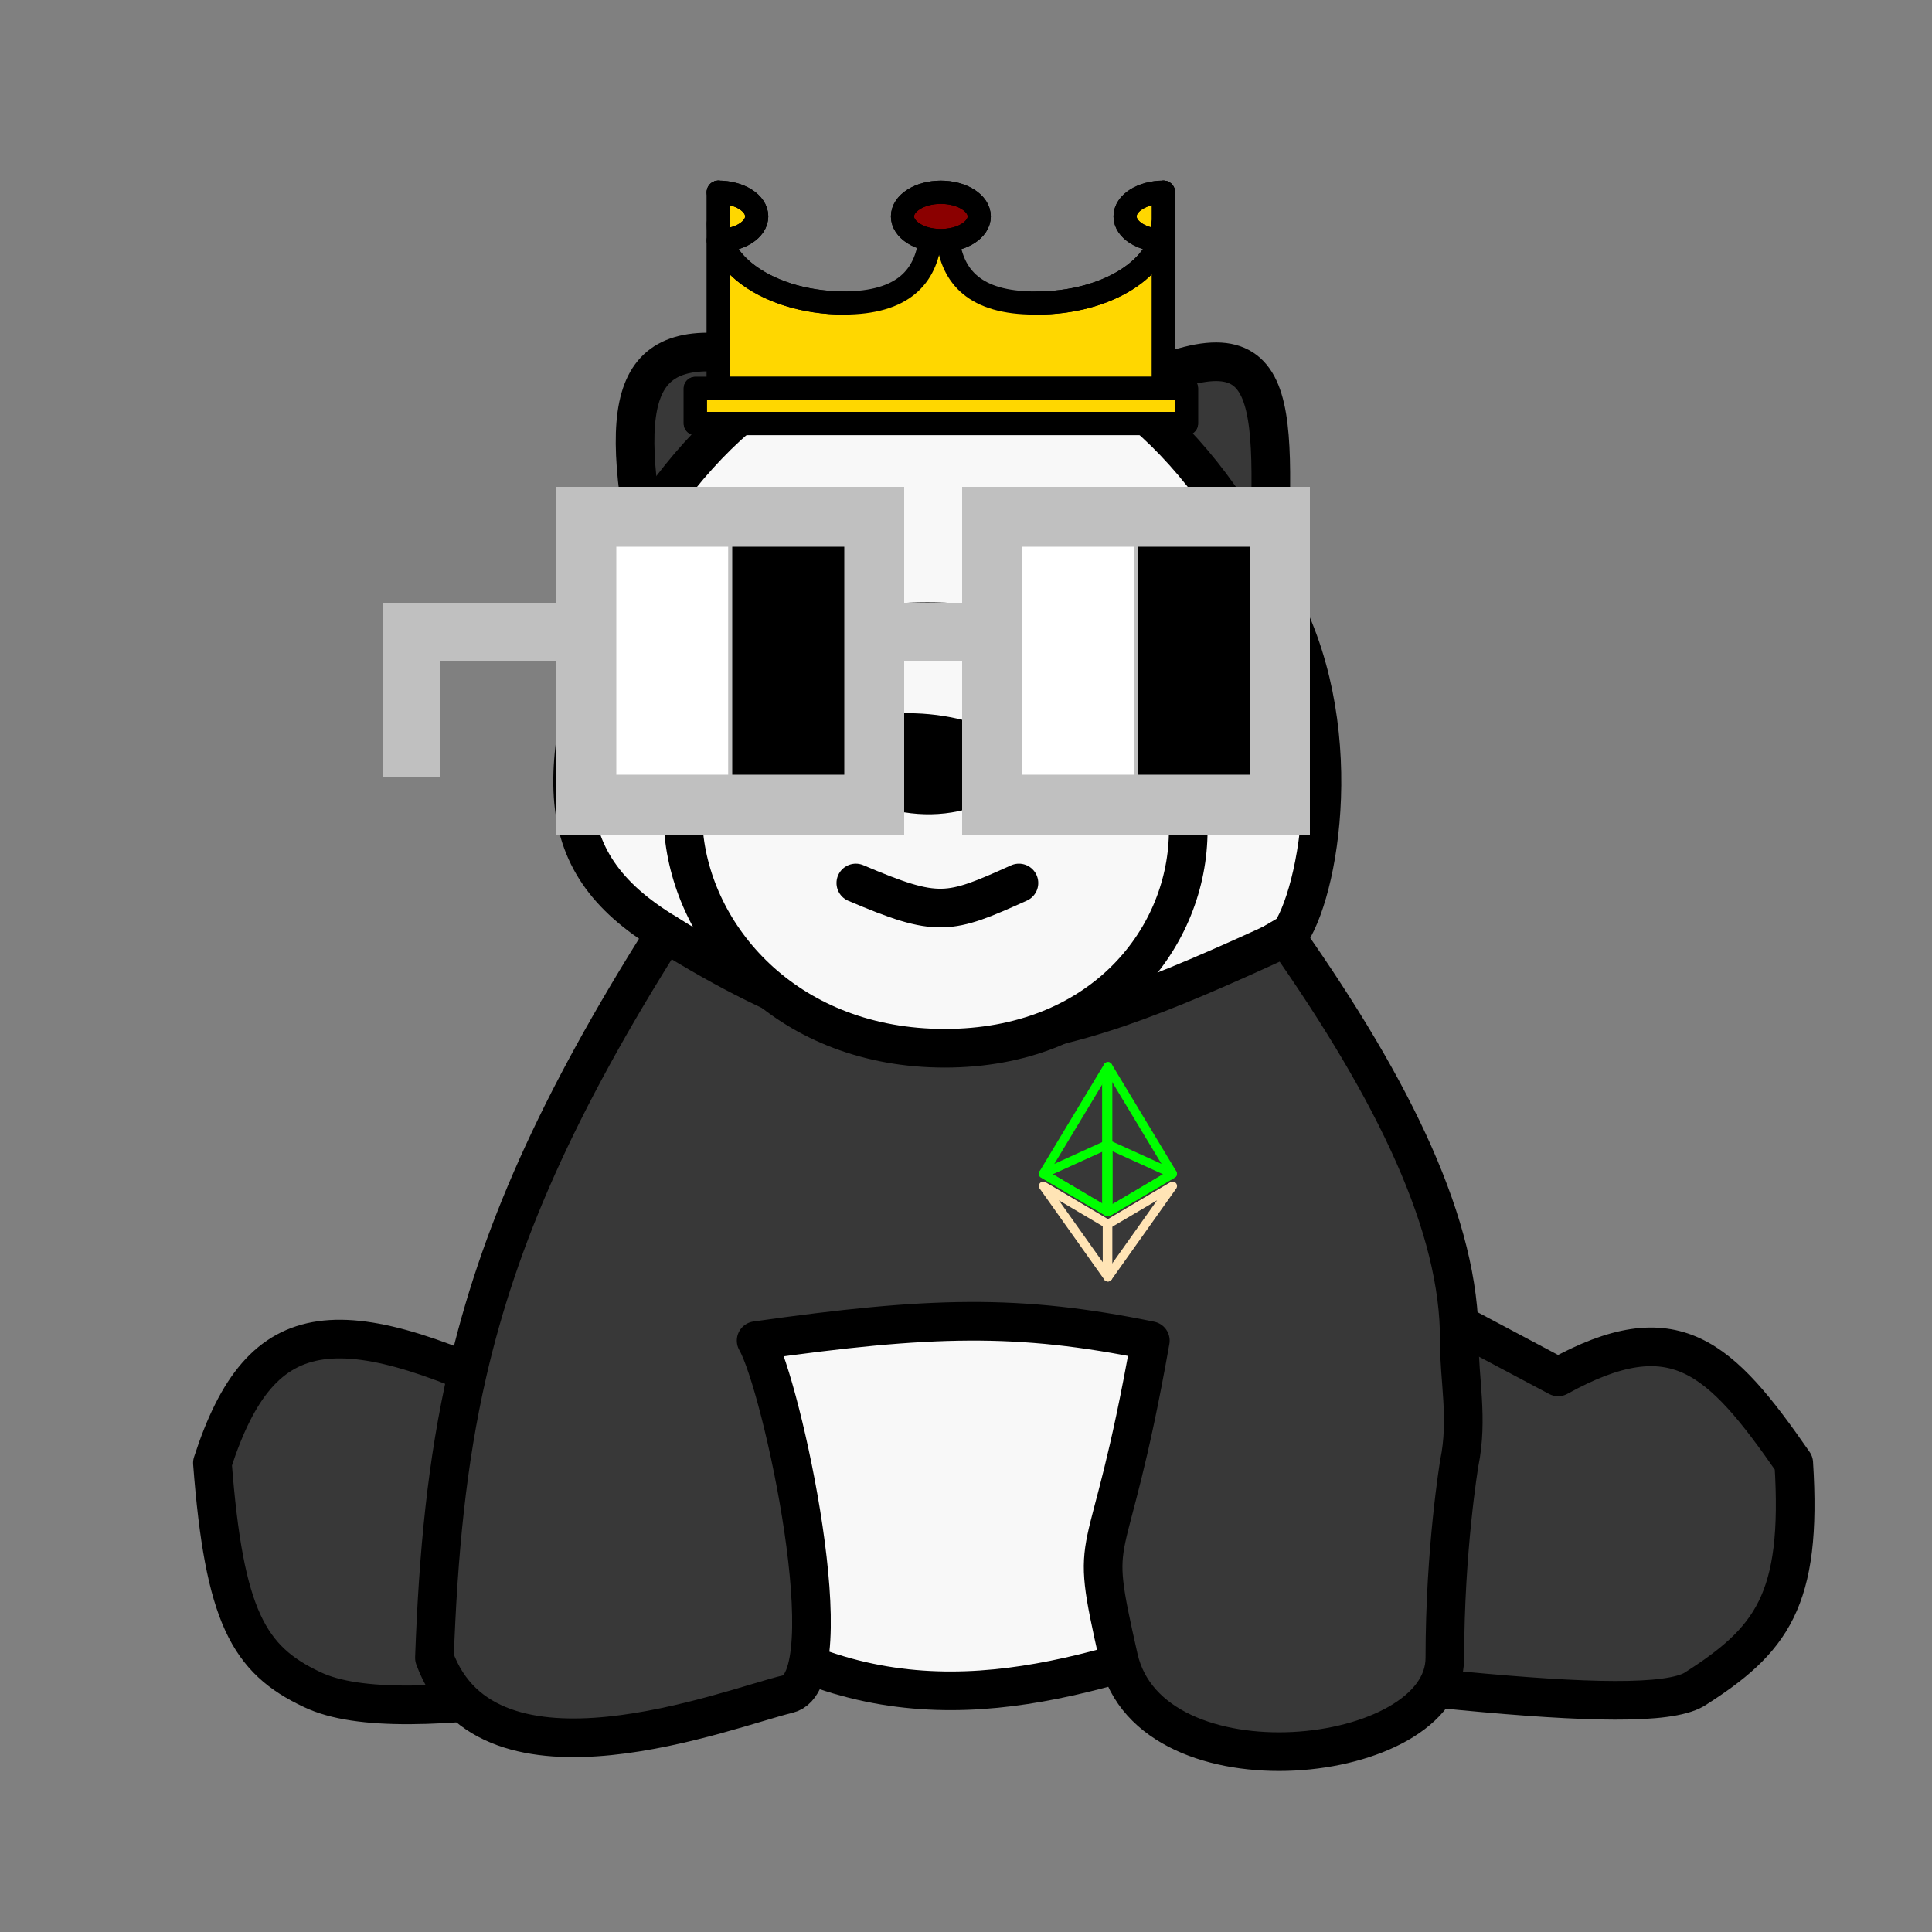
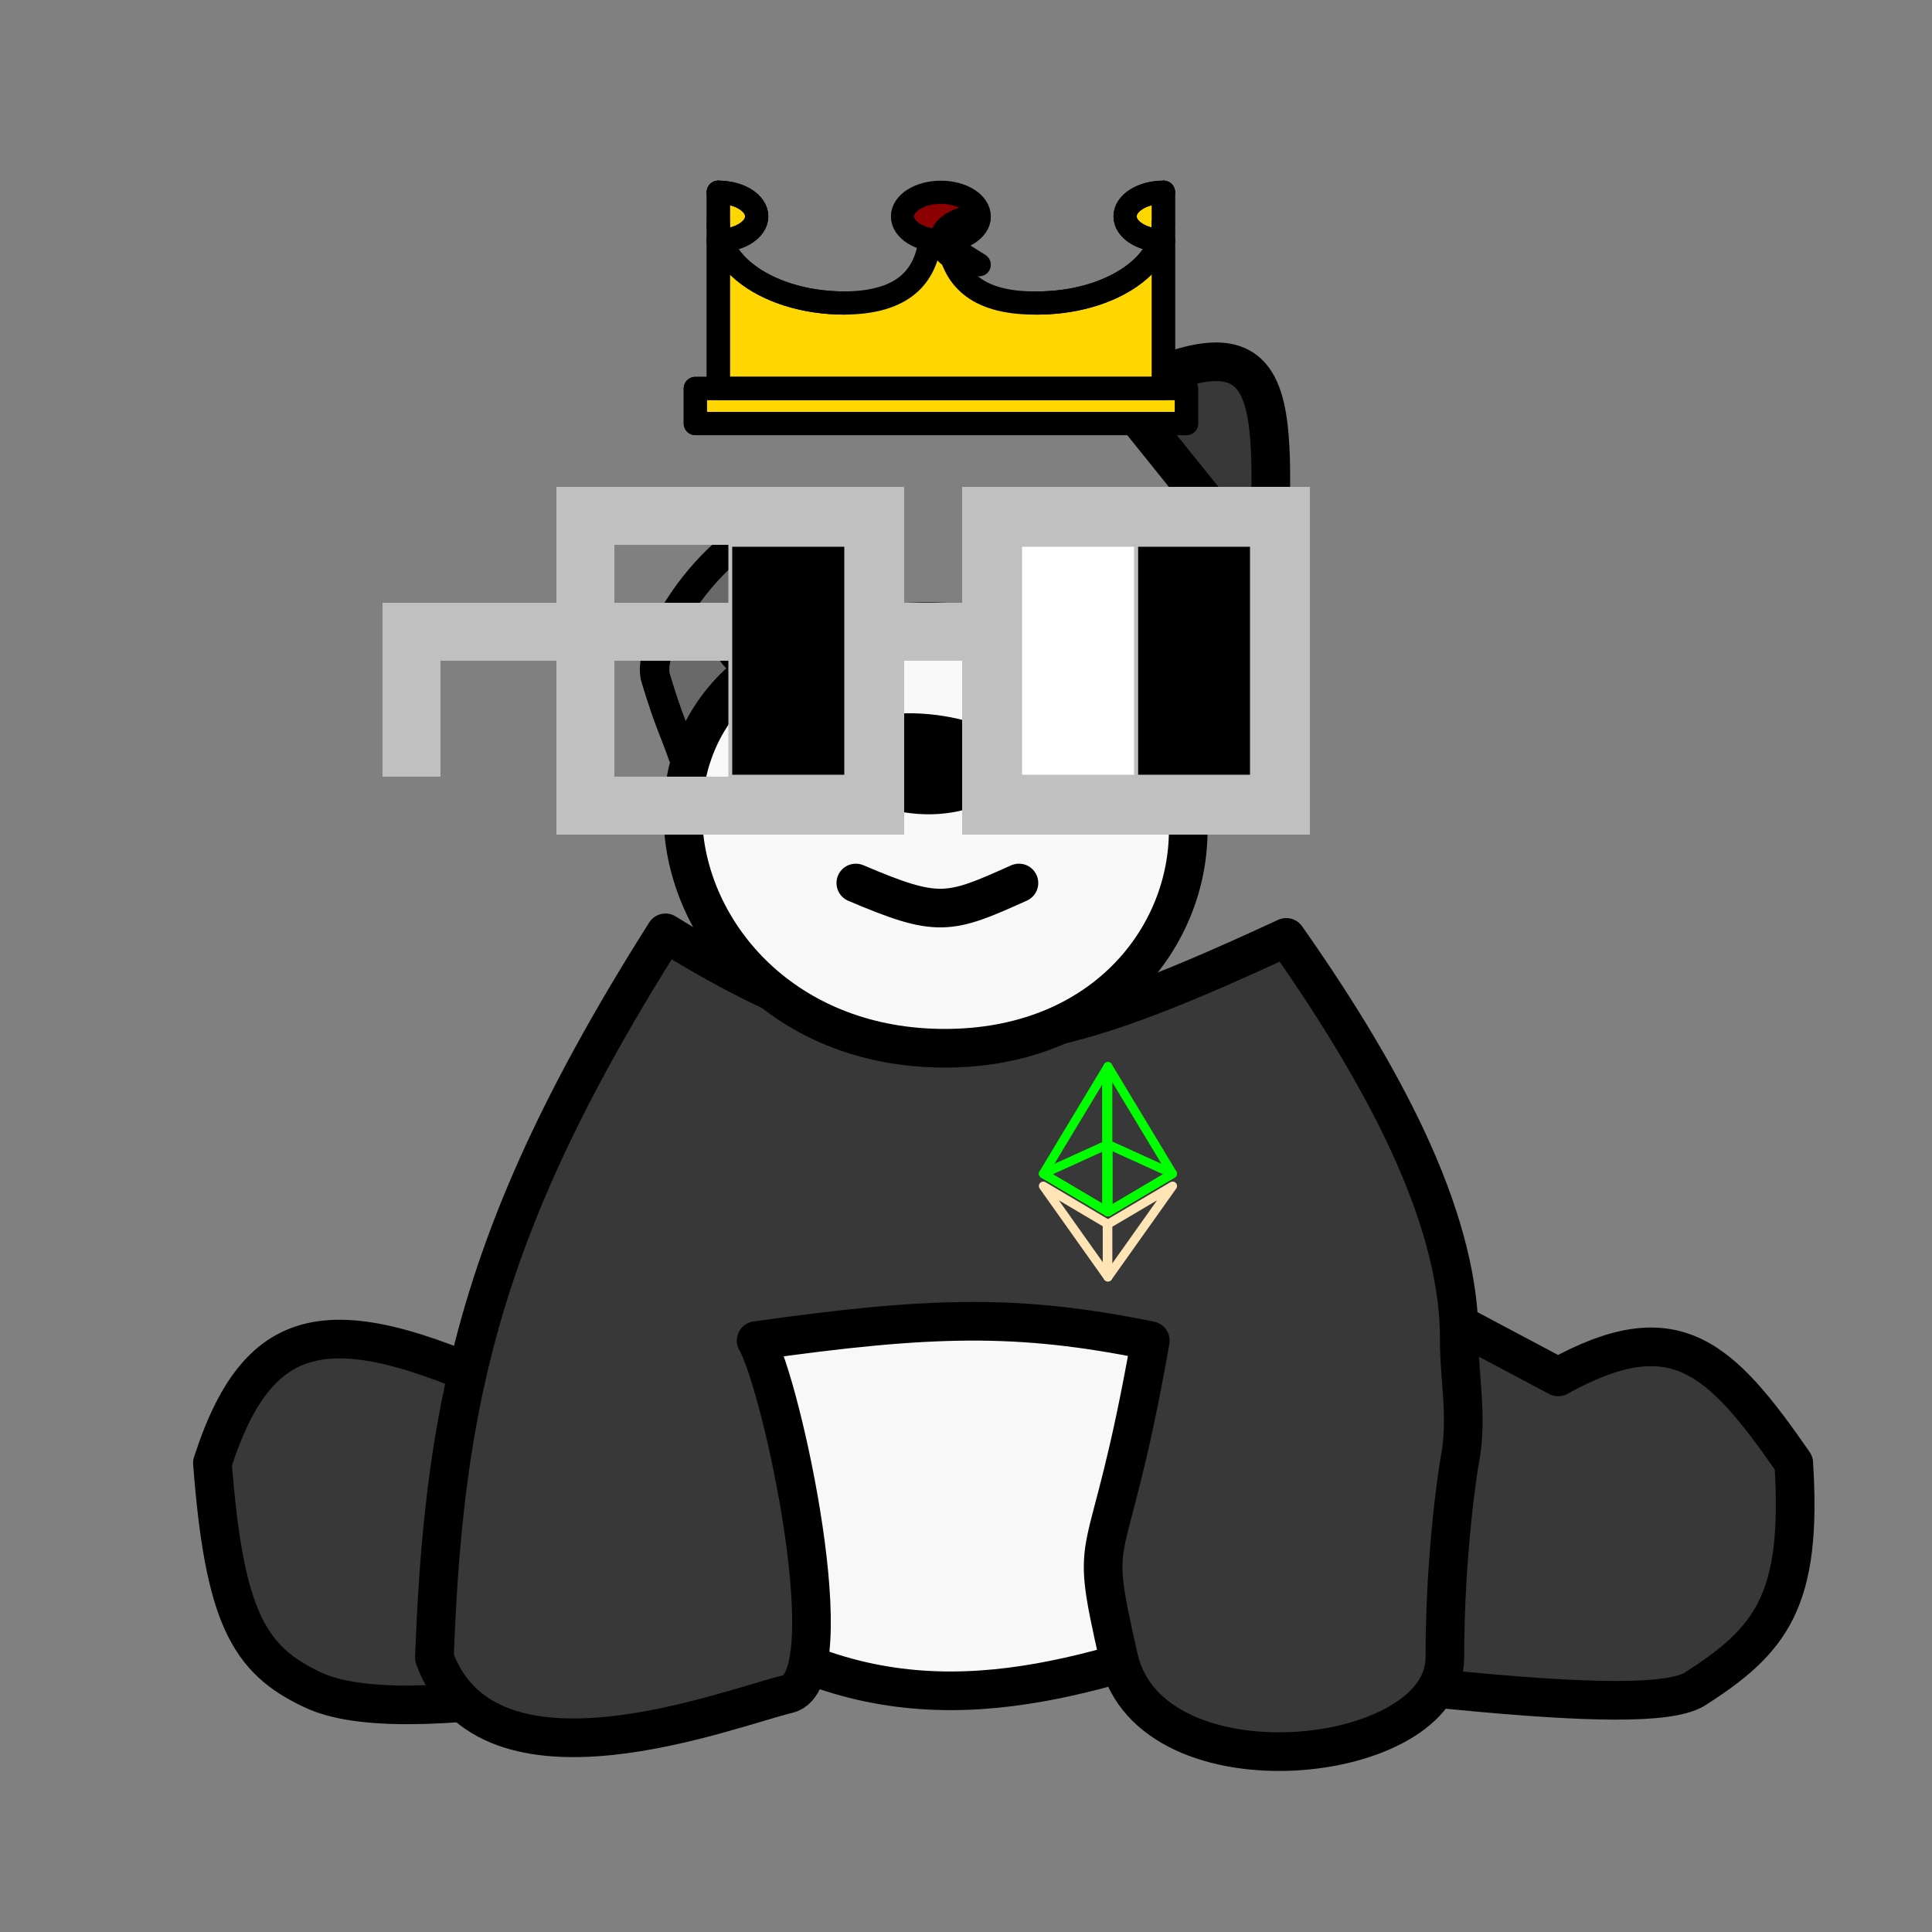
<svg xmlns="http://www.w3.org/2000/svg" id="merge-bear" width="500" height="500" viewBox="0 0 500 500">
  <rect x="0" y="0" width="500" height="500" fill="#808080" stroke="none" />
  <g id="merge-bear-2225">
    <desc>Merge Bear</desc>
    <g stroke="black" stroke-width="10" stroke-linecap="round" stroke-linejoin="round">
      <path d="M141.746 364.546C88.09 338.166 67.769 339.117 54.971 378.618C58.011 418.292 64.327 429.537 80.769 437.25C104.636 448.709 170.876 432.772 247.283 422.005C354.846 435.377 424.823 445.054 438.422 437.25C458.371 424.569 466.499 414.297 464.22 378.618C445.099 351.034 433.356 339.684 403.243 356.338L365.719 336.403L141.746 364.546Z" fill="#383838" />
      <path d="M289.498 101.876C331.996 80.783 329.868 101.341 328.195 149.954L289.498 101.876Z" fill="#383838" />
-       <path d="M166.371 134.71C159.627 93.616 168.829 83.778 208.586 96.013L166.371 134.71Z" fill="#383838" />
-       <path d="M328.195 149.954C287.152 66.697 206.241 66.697 162.853 142.918C142.529 198.634 141.272 222.583 172.234 241.419C236.394 285.393 269.181 279.975 334.058 241.419C342.266 228.521 349.3 182.978 328.195 149.954Z" fill="#F8F8F8" />
      <path d="M182.788 416.142L172.234 319.986H305.915V425.523C267.207 438.31 226.501 448.015 182.788 416.142Z" fill="#F8F8F8" />
      <path d="M203.895 438.422C188.866 441.956 126.168 466.883 112.43 429.041C113.412 402.012 115.628 378.479 120.983 355.165C128.972 320.386 143.947 286.097 172.234 241.42C237.262 281.898 267.857 272.611 332.885 242.592C361.052 282.666 377.85 317.581 377.663 346.957C377.6 356.842 380.012 367.162 377.663 378.618C377.663 378.618 373.927 400.898 373.927 429.041C373.927 457.185 297.706 465.393 289.498 429.041C281.289 392.69 286.505 410.486 297.706 346.957C263.52 339.96 240.669 340.596 195.687 346.957C202.359 358.413 218.925 434.889 203.895 438.422Z" fill="#383838" />
      <path d="M294.188 133.537C278.558 140.565 272.033 146.383 264.872 160.508C283.729 170.948 293.316 180.152 308.26 203.895L321.159 186.306C315.382 159.43 310.699 146.264 294.188 133.537Z" fill="#696969" stroke="black" stroke-width="7.622" stroke-linecap="round" stroke-linejoin="round" />
      <path d="M207.241 139.228C219.2 152.324 213.673 152.092 217.794 160.335C206.104 161.8 197.052 169.693 176.752 195.514C174.004 187.729 173.302 187.34 169.716 175.579C166.13 163.819 195.281 126.131 207.241 139.228Z" fill="#696969" stroke="black" stroke-width="7.622" stroke-linecap="round" stroke-linejoin="round" />
      <path d="M244.5 271.287C324.5 271.287 334 160.882 240 160.882C146 160.882 164.5 271.287 244.5 271.287Z" fill="#F8F8F8" stroke="black" stroke-width="10" />
      <path d="M215.622 195.687C226.175 185.133 255.491 189.824 260.182 198.032C248.455 209.758 227.348 207.413 215.622 195.687Z" fill="black" />
      <path d="M221.485 228.521C242.828 237.607 245.499 236.723 263.7 228.521" fill="none" />
    </g>
    <circle cx="194.788" cy="165.645" r="10" fill="black" />
    <circle cx="286.599" cy="166.99" r="10" fill="black" />
    <g stroke="Lime" stroke-width="2.281" stroke-linecap="round" stroke-linejoin="round" fill="none">
      <path d="M286.732 276L286.367 277.242V313.288L286.732 313.653L303.464 303.763L286.732 276Z" />
      <path d="M286.732 276L270 303.763L286.732 313.653V296.158V276Z" />
      <path d="M286.732 313.653L303.464 303.763L286.732 296.158V313.653Z" />
      <path d="M270 303.763L286.732 313.653V296.158L270 303.763Z" />
    </g>
    <g stroke="Moccasin" stroke-width="2.281" stroke-linecap="round" stroke-linejoin="round" fill="none">
      <path d="M286.732 330.514V316.821L270 306.936L286.732 330.514Z" />
      <path d="M286.732 316.821L286.526 317.072V329.913L286.732 330.514L303.474 306.936L286.732 316.821Z" />
    </g>
  </g>
  <g id="nounsglasses-276">
    <desc>Nouns Glasses are inspired and derived from Nouns</desc>
    <g stroke="Silver">
      <rect x="294" y="141" width="30" height="60" fill="black" />
      <rect x="264" y="141" width="30" height="60" fill="white" />
      <rect x="256.5" y="133.5" width="75" height="75" stroke-width="15" fill="none" />
      <line x1="106.5" y1="201" x2="106.5" y2="171" stroke-width="15" />
      <line x1="99" y1="163.5" x2="249" y2="163.5" stroke-width="15" />
      <rect x="151.5" y="133.5" width="75" height="75" stroke-width="15" fill="none" />
-       <rect x="159" y="141" width="30" height="60" fill="white" />
      <rect x="189" y="141" width="30" height="60" fill="black" />
    </g>
  </g>
  <g id="crown-225" fill="none">
    <desc>Crown emoji designed by OpenMoji. License: CC BY-SA 4.0</desc>
    <path d="M307.056 100.53H179.944v9.083h127.112v-9.083Zm-63.564-38.27c5.485 0 9.931-2.798 9.931-6.25s-4.446-6.25-9.931-6.25c-5.484 0-9.93 2.798-9.93 6.25s4.446 6.25 9.93 6.25Z" fill="#fff" />
    <path d="M307.056 100.53H179.944v9.083h127.112v-9.083ZM185.903 49.75c5.484 0 9.93 2.798 9.93 6.25s-4.446 6.25-9.93 6.25m115.194 0c-5.484 0-9.93-2.798-9.93-6.25s4.446-6.25 9.93-6.25" fill="gold" />
    <path d="M301.032 57.868c0 11.351-14.621 20.554-32.657 20.554h-.569c-18.036 0-22.727-9.203-22.727-20.554h-4.118c0 11.351-4.691 20.554-22.727 20.554h.326c-10.55 0-19.932-3.15-25.902-8.035-4.237-3.467-6.755-7.808-6.755-12.519V49.75v50.78h115.194V49.75" fill="gold" />
    <path d="M243.492 62.26c5.485 0 9.931-2.798 9.931-6.25s-4.446-6.25-9.931-6.25c-5.484 0-9.93 2.798-9.93 6.25s4.446 6.25 9.93 6.25Z" fill="DarkRed" />
    <path d="M307.056 100.53H179.944v9.083h127.112v-9.083ZM185.903 49.75v50.78h115.194V49.75" stroke="#000" stroke-width="6" stroke-miterlimit="10" stroke-linecap="round" stroke-linejoin="round" />
    <path d="M185.903 49.75c5.484 0 9.93 2.798 9.93 6.25s-4.446 6.25-9.93 6.25" stroke="#000" stroke-width="6" stroke-miterlimit="10" stroke-linecap="round" stroke-linejoin="round" />
    <path d="M218.56 78.422c-10.55 0-19.932-3.15-25.903-8.035-4.236-3.467-6.754-7.808-6.754-12.519m115.129 0c0 11.351-14.621 20.554-32.657 20.554M243.492 62.26c5.485 0 9.931-2.798 9.931-6.25s-4.446-6.25-9.931-6.25c-5.484 0-9.93 2.798-9.93 6.25s4.446 6.25 9.93 6.25Z" stroke="#000" stroke-width="6" stroke-miterlimit="10" stroke-linecap="round" stroke-linejoin="round" />
    <path d="M301.097 62.25c-5.484 0-9.93-2.798-9.93-6.25s4.446-6.25 9.93-6.25m5.959 50.78H179.944v9.083h127.112v-9.083ZM185.903 49.75c5.484 0 9.93 2.798 9.93 6.25s-4.446 6.25-9.93 6.25" stroke="#000" stroke-width="6" stroke-miterlimit="10" stroke-linecap="round" stroke-linejoin="round" />
    <path d="M301.097 62.25c-5.484 0-9.93-2.798-9.93-6.25s4.446-6.25 9.93-6.25" stroke="#000" stroke-width="6" stroke-miterlimit="10" stroke-linecap="round" stroke-linejoin="round" />
    <path d="M240.713 62.093c-1.167 9.325-6.744 16.329-22.479 16.329h.326c-10.55 0-19.932-3.15-25.902-8.035-4.237-3.467-6.755-7.808-6.755-12.519V49.75v50.78h115.194V49.75" stroke="#000" stroke-width="6" stroke-miterlimit="10" stroke-linecap="round" stroke-linejoin="round" />
    <path d="M301.032 57.868c0 11.351-14.621 20.554-32.657 20.554h-.569c-15.702 0-21.289-6.975-22.472-16.27" stroke="#000" stroke-width="6" stroke-miterlimit="10" stroke-linecap="round" stroke-linejoin="round" />
-     <path d="M243.492 62.26c5.485 0 9.931-2.798 9.931-6.25s-4.446-6.25-9.931-6.25c-5.484 0-9.93 2.798-9.93 6.25s4.446 6.25 9.93 6.25Z" stroke="#000" stroke-width="6" stroke-miterlimit="10" stroke-linecap="round" stroke-linejoin="round" />
+     <path d="M243.492 62.26c5.485 0 9.931-2.798 9.931-6.25c-5.484 0-9.93 2.798-9.93 6.25s4.446 6.25 9.93 6.25Z" stroke="#000" stroke-width="6" stroke-miterlimit="10" stroke-linecap="round" stroke-linejoin="round" />
  </g>
</svg>